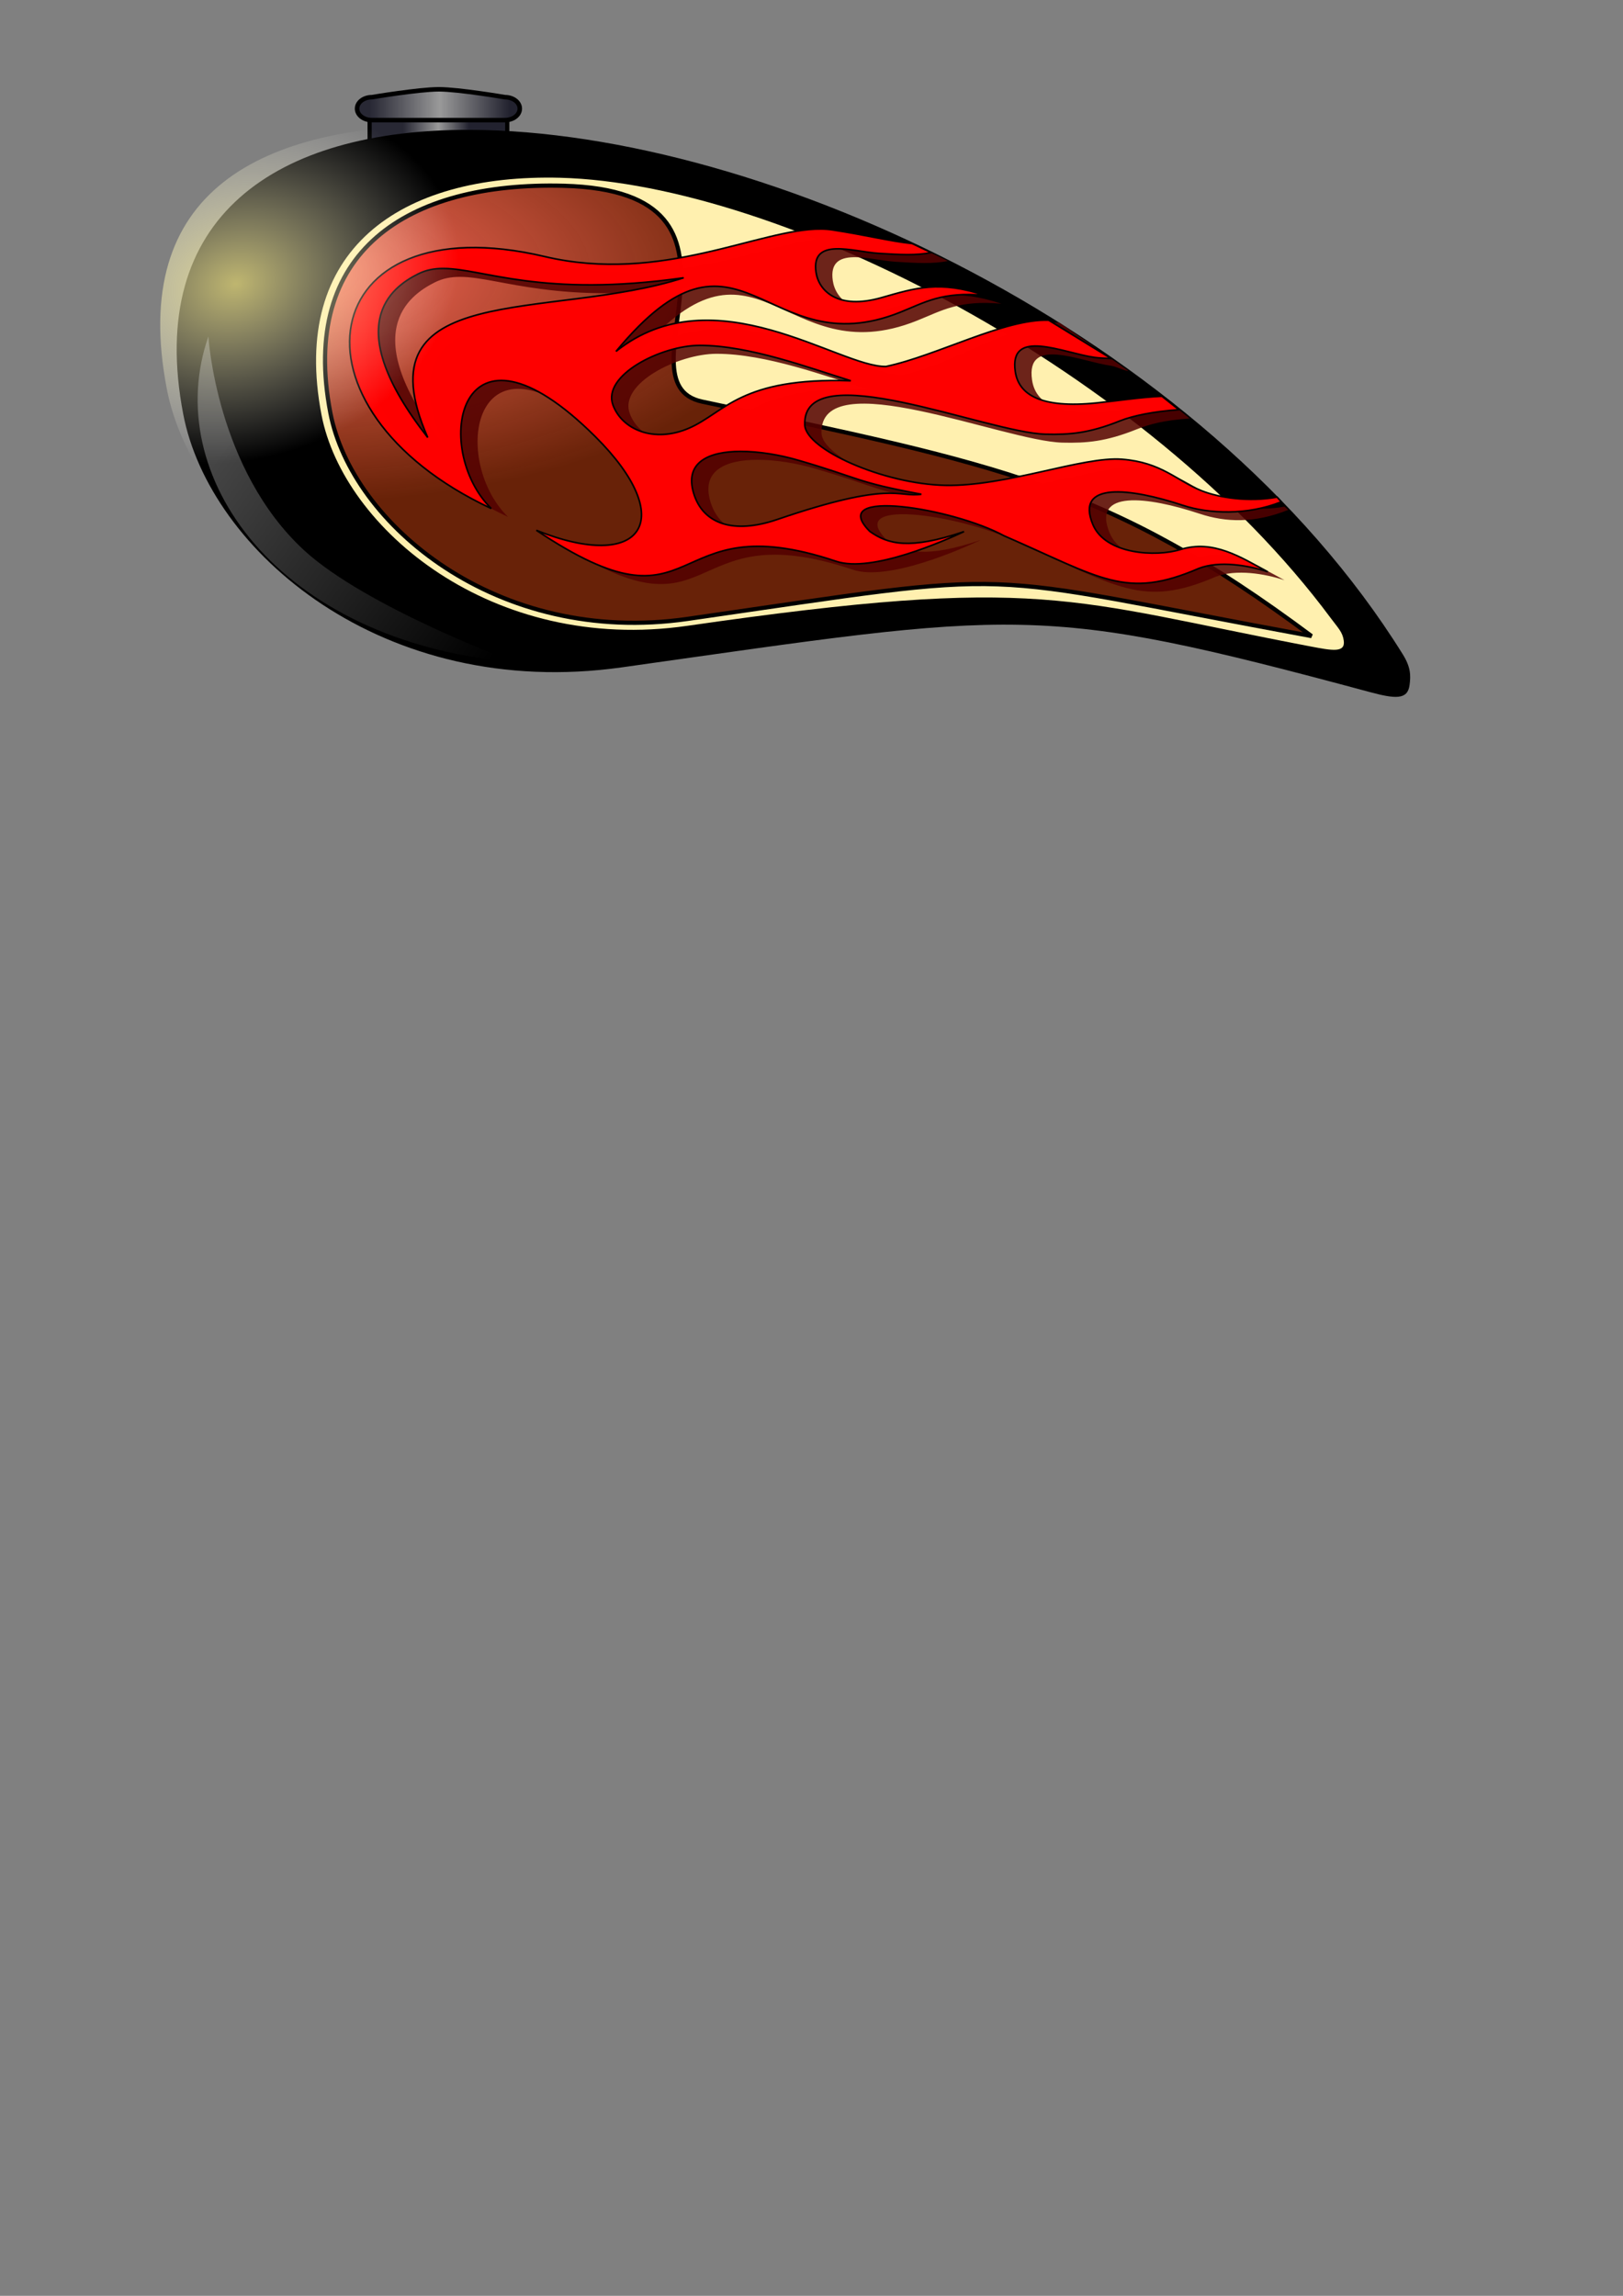
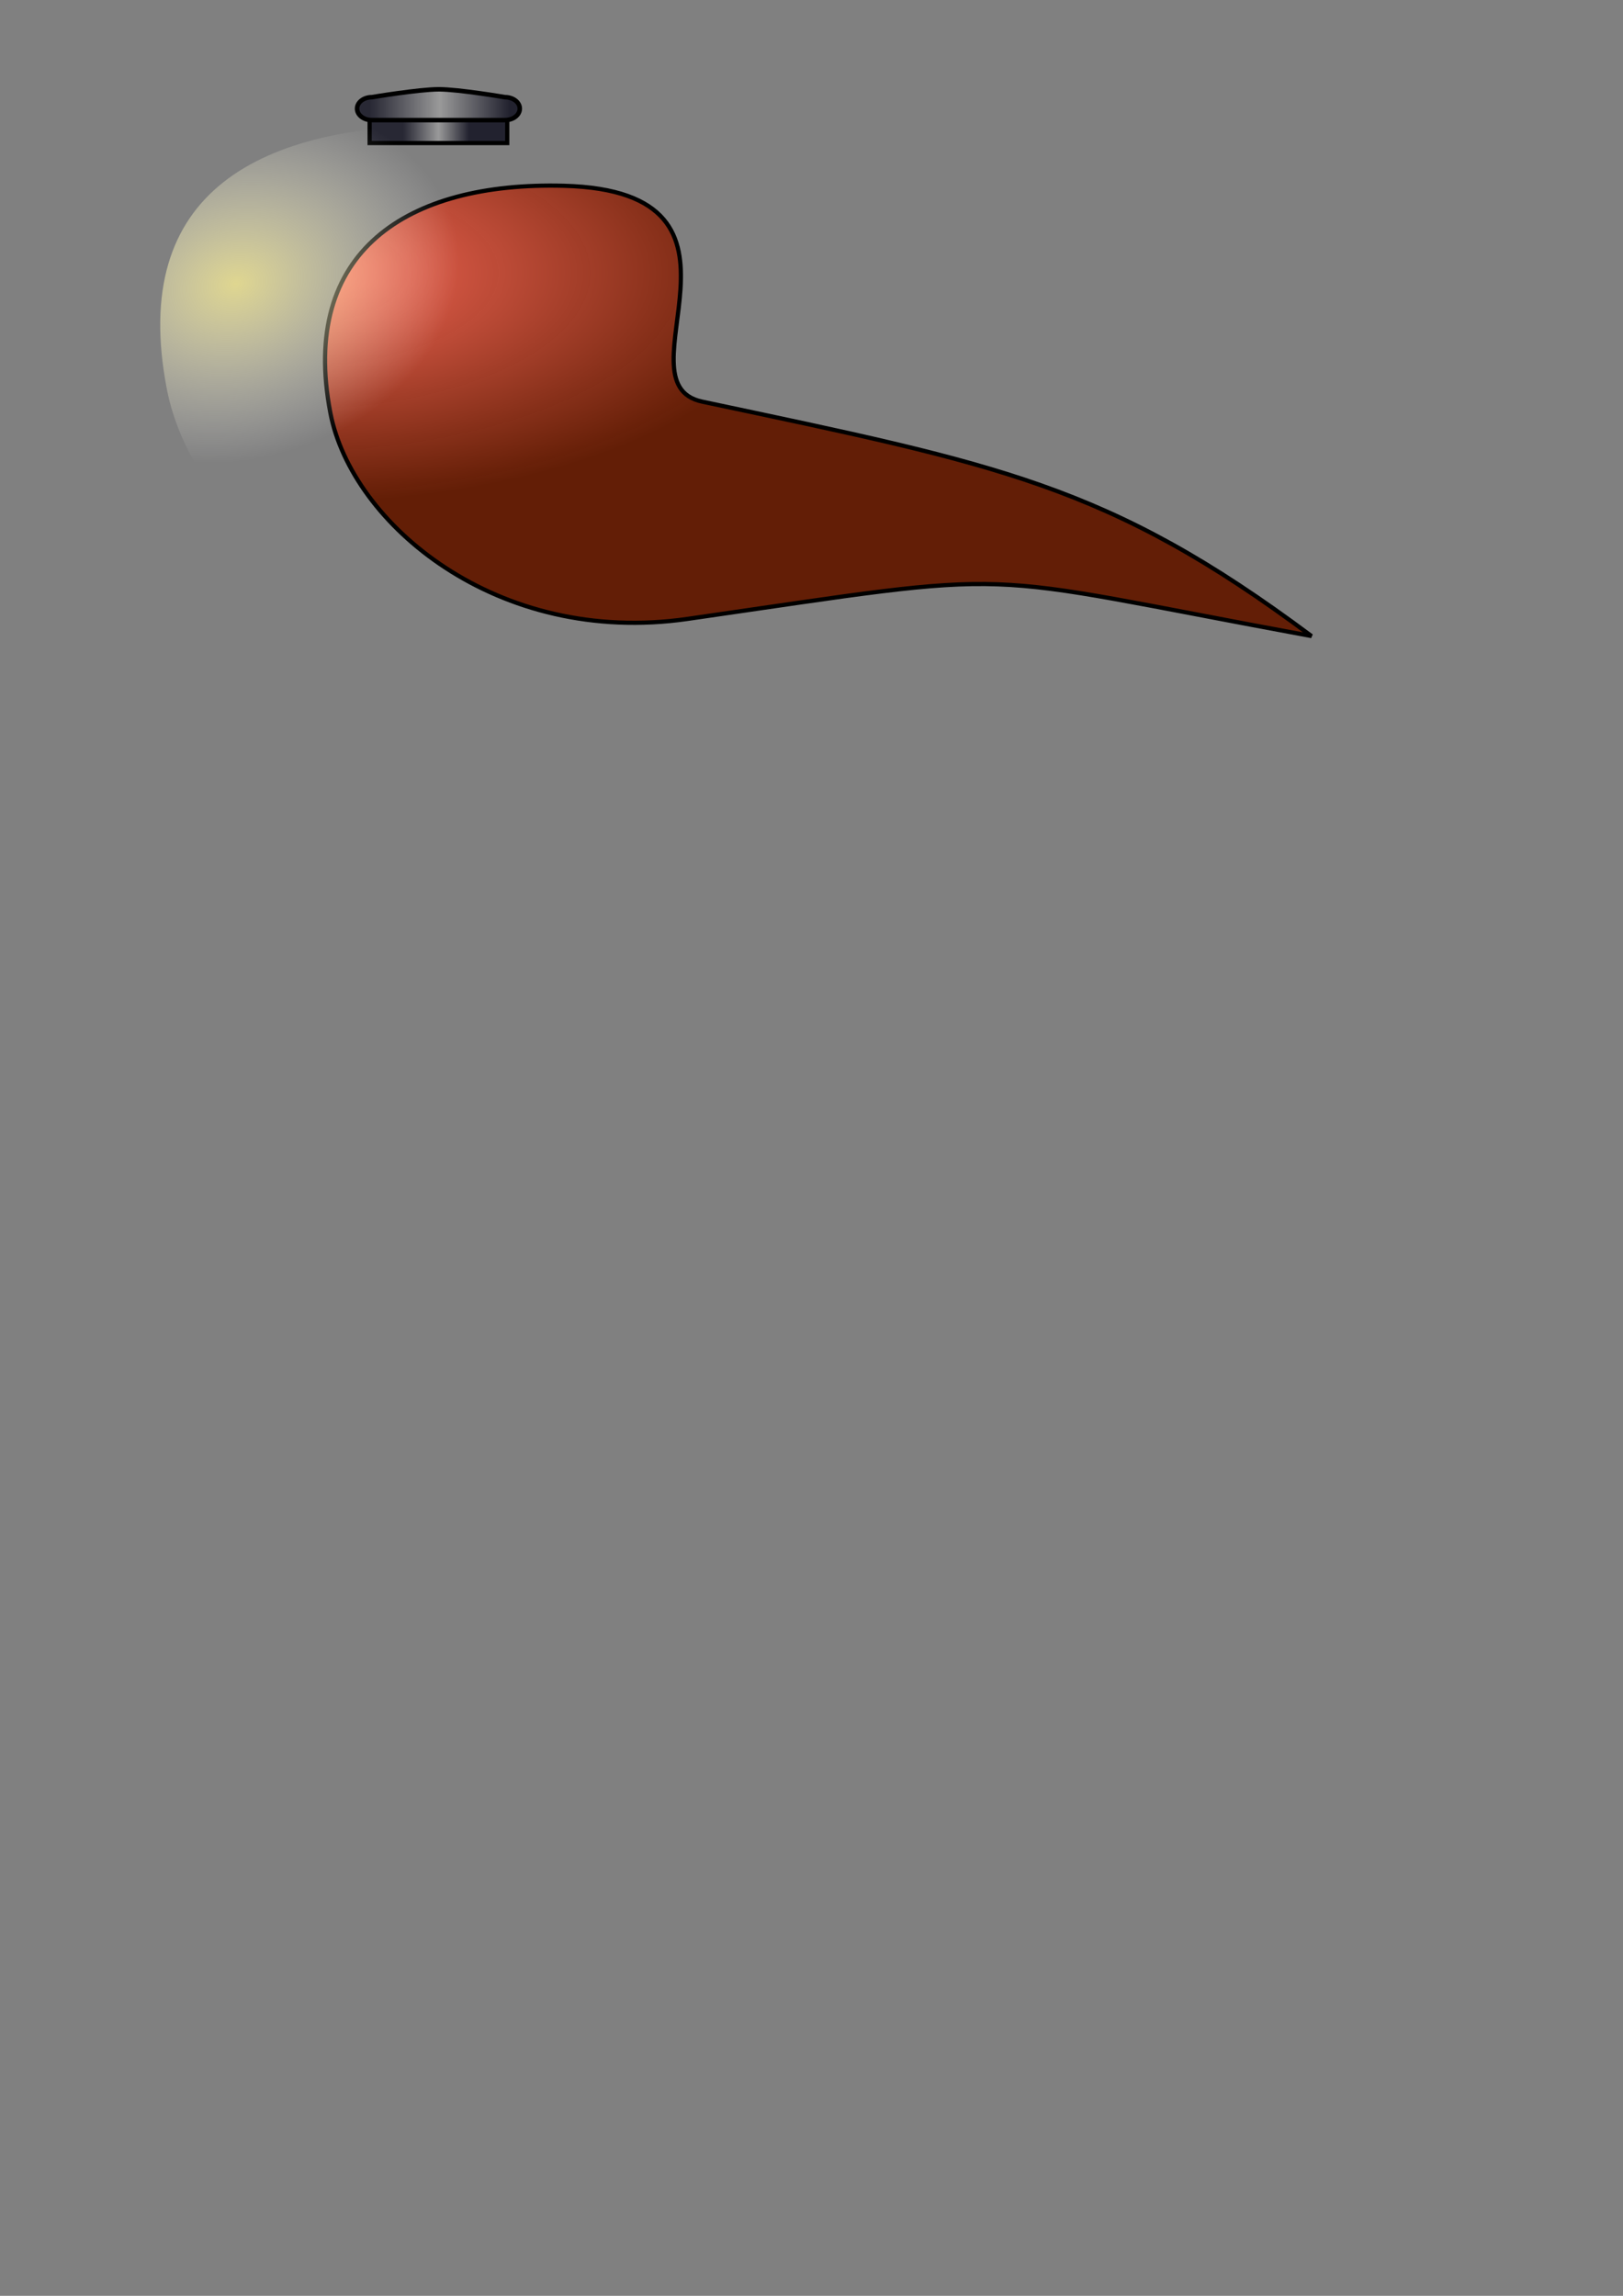
<svg xmlns="http://www.w3.org/2000/svg" xmlns:xlink="http://www.w3.org/1999/xlink" width="744.094" height="1052.362">
  <rect width="100%" height="100%" fill="#808080" stroke="none" />
  <title>Bikers tank</title>
  <defs>
    <linearGradient id="linearGradient3418">
      <stop stop-color="#000000" id="stop3420" offset="0" />
      <stop stop-color="#393939" id="stop3422" offset="1" />
    </linearGradient>
    <linearGradient id="linearGradient3410">
      <stop stop-color="#ffffff" stop-opacity="0.27" id="stop3412" offset="0" />
      <stop stop-color="#ffffff" stop-opacity="0" id="stop3414" offset="1" />
    </linearGradient>
    <linearGradient id="linearGradient3394">
      <stop stop-color="#ffffff" offset="0" id="stop3396" />
      <stop stop-color="#ffffff" stop-opacity="0" offset="1" id="stop3398" />
    </linearGradient>
    <linearGradient id="linearGradient3382">
      <stop stop-color="#fff395" stop-opacity="0.748" id="stop3384" offset="0" />
      <stop stop-color="#ffffff" stop-opacity="0" id="stop3386" offset="1" />
    </linearGradient>
    <linearGradient id="linearGradient3372">
      <stop stop-color="#ffffff" id="stop3374" offset="0" />
      <stop stop-color="#ffffff" stop-opacity="0" id="stop3376" offset="1" />
    </linearGradient>
    <linearGradient id="linearGradient3362">
      <stop stop-color="#ff6c5b" id="stop3364" offset="0" />
      <stop stop-color="#611900" stop-opacity="0.957" id="stop3366" offset="1" />
    </linearGradient>
    <linearGradient id="linearGradient3231">
      <stop stop-color="#ff6a06" id="stop3233" offset="0" />
      <stop stop-color="#ff6600" id="stop3235" offset="1" />
    </linearGradient>
    <linearGradient id="linearGradient3212">
      <stop stop-color="#000000" id="stop3214" offset="0" />
      <stop stop-color="#003d00" id="stop3216" offset="1" />
    </linearGradient>
    <linearGradient id="linearGradient3182">
      <stop stop-color="#22222f" stop-opacity="0.941" offset="0" id="stop3184" />
      <stop stop-color="#999999" id="stop3186" offset="0.537" />
      <stop stop-color="#22222f" offset="1" id="stop3188" />
    </linearGradient>
    <linearGradient id="linearGradient3164">
      <stop stop-color="#22222f" stop-opacity="0.941" id="stop3166" offset="0" />
      <stop stop-color="#999999" offset="0.5" id="stop3172" />
      <stop stop-color="#22222f" id="stop3168" offset="1" />
    </linearGradient>
    <linearGradient gradientUnits="userSpaceOnUse" y2="655.319" x2="202.778" y1="655.319" x1="169.583" id="linearGradient3170" xlink:href="#linearGradient3164" />
    <linearGradient gradientUnits="userSpaceOnUse" y2="661.686" x2="193.14" y1="661.686" x1="177.435" id="linearGradient3180" xlink:href="#linearGradient3182" />
    <linearGradient xlink:href="#linearGradient4016" id="linearGradient4024" x1="164.655" y1="281.616" x2="360.624" y2="229.088" gradientUnits="userSpaceOnUse" />
    <linearGradient id="linearGradient3957">
      <stop stop-color="#ff8700" offset="0" id="stop3959" />
      <stop stop-color="#f41100" stop-opacity="0.357" offset="1" id="stop3961" />
    </linearGradient>
    <linearGradient id="linearGradient3996">
      <stop stop-color="#000000" offset="0" id="stop3998" />
      <stop stop-color="#ff0d00" stop-opacity="0" offset="1" id="stop4000" />
    </linearGradient>
    <linearGradient id="linearGradient4016">
      <stop stop-color="#000000" stop-opacity="0.409" offset="0" id="stop4018" />
      <stop stop-color="#2f3232" stop-opacity="0" offset="1" id="stop4020" />
    </linearGradient>
    <radialGradient gradientUnits="userSpaceOnUse" gradientTransform="matrix(1,0,0,0.457,0,395.687)" r="120.232" fy="677.545" fx="179.98" cy="677.545" cx="179.98" id="radialGradient3368" xlink:href="#linearGradient3362" />
    <radialGradient gradientTransform="matrix(1.13,0.141,-9.7164115e-2,0.776,46.917,137.306)" gradientUnits="userSpaceOnUse" r="64.786" fy="730.576" fx="185" cy="730.576" cx="185" id="radialGradient3378" xlink:href="#linearGradient3372" />
    <radialGradient gradientUnits="userSpaceOnUse" gradientTransform="matrix(0.365,-2.7616993e-2,2.3582562e-2,0.312,95.395,499.465)" r="147.117" fy="697.072" fx="170.55" cy="697.072" cx="170.55" id="radialGradient3388" xlink:href="#linearGradient3382" />
    <radialGradient r="147.117" fy="697.072" fx="170.55" cy="697.072" cx="170.55" gradientTransform="matrix(0.123,-2.4072171e-2,2.4947899e-2,0.127,147.577,620.053)" gradientUnits="userSpaceOnUse" id="radialGradient3392" xlink:href="#linearGradient3394" />
    <linearGradient gradientUnits="userSpaceOnUse" y2="788.329" x2="198.875" y1="745.781" x1="136.623" id="linearGradient3416" xlink:href="#linearGradient3410" />
    <radialGradient gradientUnits="userSpaceOnUse" gradientTransform="matrix(2.702,0.77,-0.211,0.741,-150.319,53.385)" r="147.117" fy="723.491" fx="178.05" cy="723.491" cx="178.05" id="radialGradient3424" xlink:href="#linearGradient3418" />
    <radialGradient r="147.117" fy="697.072" fx="170.55" cy="697.072" cx="170.55" gradientTransform="matrix(0.353,-9.8593126e-2,7.6990032e-2,0.275,52.795,533.025)" gradientUnits="userSpaceOnUse" id="radialGradient3428" xlink:href="#linearGradient3382" />
    <radialGradient r="120.232" fy="718.157" fx="202.837" cy="718.157" cx="202.837" gradientTransform="matrix(1,0,0,0.457,-22.5,512.83)" gradientUnits="userSpaceOnUse" id="radialGradient3432" xlink:href="#linearGradient3362" />
    <linearGradient y2="661.686" x2="193.14" y1="661.686" x1="177.435" gradientUnits="userSpaceOnUse" id="linearGradient3445" xlink:href="#linearGradient3182" />
    <radialGradient r="147.117" fy="723.491" fx="178.05" cy="723.491" cx="178.05" gradientTransform="matrix(2.702,0.77,-0.211,0.741,-150.319,53.385)" gradientUnits="userSpaceOnUse" id="radialGradient3447" xlink:href="#linearGradient3418" />
    <linearGradient y2="655.319" x2="202.778" y1="655.319" x1="169.583" gradientUnits="userSpaceOnUse" id="linearGradient3449" xlink:href="#linearGradient3164" />
    <radialGradient r="120.232" fy="677.545" fx="179.98" cy="677.545" cx="179.98" gradientTransform="matrix(1,0,0,0.457,0,395.687)" gradientUnits="userSpaceOnUse" id="radialGradient3451" xlink:href="#linearGradient3362" />
    <radialGradient r="147.117" fy="697.072" fx="170.55" cy="697.072" cx="170.55" gradientTransform="matrix(0.353,-9.8593126e-2,7.6990032e-2,0.275,52.795,533.025)" gradientUnits="userSpaceOnUse" id="radialGradient3453" xlink:href="#linearGradient3382" />
    <linearGradient y2="788.329" x2="198.875" y1="745.781" x1="136.623" gradientUnits="userSpaceOnUse" id="linearGradient3455" xlink:href="#linearGradient3410" />
    <linearGradient y2="788.329" x2="198.875" y1="745.781" x1="136.623" gradientUnits="userSpaceOnUse" id="linearGradient3458" xlink:href="#linearGradient3410" />
    <radialGradient r="147.117" fy="697.072" fx="170.55" cy="697.072" cx="170.55" gradientTransform="matrix(0.353,-9.8593126e-2,7.6990032e-2,0.275,52.795,533.025)" gradientUnits="userSpaceOnUse" id="radialGradient3461" xlink:href="#linearGradient3382" />
    <radialGradient r="120.232" fy="677.545" fx="179.98" cy="677.545" cx="179.98" gradientTransform="matrix(1,0,0,0.457,0,395.687)" gradientUnits="userSpaceOnUse" id="radialGradient3466" xlink:href="#linearGradient3362" />
    <linearGradient y2="655.319" x2="202.778" y1="655.319" x1="169.583" gradientUnits="userSpaceOnUse" id="linearGradient3470" xlink:href="#linearGradient3164" />
    <linearGradient y2="661.686" x2="193.14" y1="661.686" x1="177.435" gradientUnits="userSpaceOnUse" id="linearGradient3476" xlink:href="#linearGradient3182" />
    <linearGradient y2="0.5" x2="0.722" y1="0.5" x1="0.243" id="linearGradient3489" xlink:href="#linearGradient3182" />
    <linearGradient y2="0.5" x2="0.936" y1="0.5" x1="0.08" id="linearGradient3491" xlink:href="#linearGradient3164" />
    <radialGradient r="120.232" fy="677.545" fx="179.98" cy="677.545" cx="179.98" gradientTransform="matrix(1,0,0,0.457,0,395.687)" gradientUnits="userSpaceOnUse" id="radialGradient3493" xlink:href="#linearGradient3362" />
    <radialGradient r="147.117" fy="697.072" fx="170.55" cy="697.072" cx="170.55" gradientTransform="matrix(0.353,-9.8593126e-2,7.6990032e-2,0.275,52.795,533.025)" gradientUnits="userSpaceOnUse" id="radialGradient3495" xlink:href="#linearGradient3382" />
    <linearGradient y2="1" x2="0.93" y1="0.453" x1="0.108" id="linearGradient3497" xlink:href="#linearGradient3410" />
  </defs>
  <g>
    <title>Layer 1</title>
    <g id="layer1">
      <g transform="matrix(1.922 0 0 1.922 -212.221 -1230.52)" id="g3478">
        <rect fill="url(#linearGradient3489)" stroke="#000000" stroke-miterlimit="4" id="rect2388" width="32.83" height="5.556" x="198.585" y="668.792" />
-         <path fill="#000000" stroke-miterlimit="4" d="m222.475,671.196c-23.04,-0.064 -42.395,5.076 -54.855,16.143c-12.461,11.066 -18.027,28.059 -13.489,51.701c6.237,32.494 47.459,68.407 104.656,60.344c95.462,-13.458 98.707,-15.545 178.406,5.906c6.063,1.632 8.97,1.86 9.451,-1.634c0.326,-2.372 0.275,-4.34 -1.607,-7.366c-47.566,-76.488 -152.312,-124.898 -222.562,-125.094z" id="path2383" />
        <path fill="url(#linearGradient3491)" stroke="#000000" stroke-width="1.079" stroke-miterlimit="4" d="m199.14,663.402c0,0 11.191,-1.875 15.948,-1.875c4.758,0 15.77,1.875 15.77,1.875c1.965,0 3.547,1.221 3.547,2.738c0,1.517 -1.582,2.738 -3.547,2.738l-31.718,0c-1.965,0 -3.547,-1.221 -3.547,-2.738c0,-1.517 1.582,-2.738 3.547,-2.738z" id="rect2390" />
-         <path fill="#fff0af" stroke-miterlimit="4" id="path3227" d="m244.083,682.625c-38.29,-0.991 -64.539,17.139 -56.973,56.556c5.2,27.088 40.727,57.017 87.244,50.304c84.9,-12.252 90.499,-6.173 148.724,4.924c5.142,0.98 8.251,1.554 7.879,-1.362c-0.264,-2.066 -1.354,-3.042 -3.125,-5.426c-43.938,-59.119 -131.305,-103.628 -183.748,-104.996z" />
-         <path fill="url(#radialGradient3493)" stroke="#000000" stroke-miterlimit="4" d="m244.867,684.534c-37.398,-0.968 -63.035,15.669 -55.645,54.167c5.078,26.456 39.778,55.688 85.211,49.132c82.921,-11.967 64.818,-11.387 148.829,4.095c-48.627,-36.265 -74.825,-40.933 -145.358,-55.916c-20.947,-4.45 18.184,-50.142 -33.037,-51.477z" id="path3229" />
-         <path fill="#540101" fill-opacity="0.849" stroke-width="0.385" stroke-miterlimit="4" id="path3350" d="m310.257,696.853c-14.632,-0.136 -37.928,13.161 -65.906,6.562c-55.121,-13.001 -63.652,36.296 -12.75,60.094c-14.37,-14.074 -8.099,-49.883 24.812,-17.156c20.007,19.895 11.263,32.529 -14.062,22.344c40.294,26.928 29.729,-6.614 71.531,7.406c8.482,2.845 26.04,-5.013 30.5,-7.094c-13.104,4.418 -18.149,3.017 -22.469,-0.031c-10.618,-10.618 20.104,-5.495 32,1.031c23.184,10.05 28.992,15.322 46.469,7.781c4.886,-1.89 11.769,-0.744 16.438,0.812c-6.411,-3.459 -12.975,-7.775 -20.844,-5.312c-5.836,1.826 -17.841,1.165 -20.844,-5.906c-4.433,-10.441 8.96,-8.762 21.469,-4.625c6.159,2.037 13.036,2.327 21.116,-0.933l-0.911,-0.768c-6.729,1.223 -11.558,-0.102 -15.799,-1.799c-5.872,-2.35 -9.49,-6.769 -18.938,-7.5c-9.447,-0.731 -27.529,6.52 -42.188,6.219c-14.658,-0.301 -33.306,-8.549 -33.5,-14.438c-0.558,-16.924 43.497,1.905 57.438,2.25c5.807,0.144 10.417,-0.247 17.688,-3.156c3.159,-1.264 6.514,-2.162 12.674,-2.607l-3.062,-2.496c-5.53,0.279 -9.773,0.248 -15.08,0.79c-13.56,1.385 -18.651,-2.082 -19.438,-7.469c-1.541,-10.554 11.439,-4.425 18.938,-3.375c1.057,0.148 3.121,1.2 4.085,1.232l-16.491,-11.545c-10.435,-0.404 -25.191,9.888 -37.375,12.469c-11.066,0.275 -40.953,-22.312 -64.406,-3.594c29.858,-36.028 35.292,3.702 67.812,-9.344c5.872,-2.35 10.018,-4.975 20.125,-4.031c-10.725,-3.603 -16.549,-1.759 -24.531,0.531c-10.582,3.036 -15.052,-1.68 -15.688,-6.031c-1.245,-8.524 8.927,-4.87 15.031,-4.5c5.096,0.309 8.828,0.524 12.438,-0.188l-4.531,-2.156c-5.348,-0.576 -10.931,-2.015 -18.938,-3.25c-0.897,-0.138 -1.837,-0.21 -2.812,-0.219zm-90.062,9.406c9.521,0.035 23.467,7.034 57.312,2.219c-31.977,10.33 -77.68,0.186 -61.062,38.094c-21.079,-26.919 -8.633,-35.821 -2.312,-39c1.917,-0.964 3.865,-1.321 6.062,-1.312zm61.156,18.344c11.795,0 26.086,5.364 36,8.438c-26.294,-0.875 -30.011,7.552 -38.531,11.281c-8.407,3.68 -16.058,0.331 -18.188,-5.5c-2.603,-7.126 11.545,-14.219 20.719,-14.219zm9.656,25.281c4.478,-0.017 9.505,0.861 13.656,2.062c15.121,4.377 13.637,5.223 29.531,8.156c-5.734,0.838 -6.852,-3.385 -34.406,6.031c-10.356,3.539 -17.684,1.107 -19.906,-6.25c-2.256,-7.467 3.662,-9.971 11.125,-10z" />
-         <path fill="#ff0000" fill-opacity="0.994" stroke="#000000" stroke-width="0.385" stroke-miterlimit="4" d="m306.257,694.853c-14.632,-0.136 -37.928,13.161 -65.906,6.562c-55.121,-13.001 -63.652,36.296 -12.75,60.094c-14.37,-14.074 -8.099,-49.883 24.812,-17.156c20.007,19.895 11.263,32.529 -14.062,22.344c40.294,26.928 29.729,-6.614 71.531,7.406c8.482,2.845 26.04,-5.013 30.5,-7.094c-13.104,4.418 -18.149,3.017 -22.469,-0.031c-10.618,-10.618 20.104,-5.495 32,1.031c23.184,10.05 28.992,15.322 46.469,7.781c4.886,-1.89 11.769,-0.744 16.438,0.812c-6.411,-3.459 -12.975,-7.775 -20.844,-5.312c-5.836,1.826 -17.841,1.165 -20.844,-5.906c-4.433,-10.441 8.96,-8.762 21.469,-4.625c6.159,2.037 15.357,2.416 23.438,-0.844l-1,-1.125c-6.729,1.223 -13.79,0.166 -18.031,-1.531c-5.872,-2.35 -9.49,-6.769 -18.938,-7.5c-9.447,-0.731 -27.529,6.52 -42.188,6.219c-14.658,-0.301 -33.306,-8.549 -33.5,-14.438c-0.558,-16.924 43.497,1.905 57.438,2.25c5.807,0.144 10.417,-0.247 17.688,-3.156c3.159,-1.264 7.943,-2.252 14.103,-2.696l-4.045,-3.21c-5.53,0.279 -10.219,1.052 -15.527,1.594c-13.56,1.385 -18.651,-2.082 -19.438,-7.469c-1.541,-10.554 11.439,-4.425 18.938,-3.375c1.057,0.148 2.942,0.218 3.906,0.25l-14.884,-9.134c-10.435,-0.404 -26.62,8.46 -38.804,11.04c-11.066,0.275 -40.953,-22.312 -64.406,-3.594c29.858,-36.028 35.292,3.702 67.812,-9.344c5.872,-2.35 10.018,-4.975 20.125,-4.031c-10.725,-3.603 -16.549,-1.759 -24.531,0.531c-10.582,3.036 -15.052,-1.68 -15.688,-6.031c-1.245,-8.524 8.927,-4.87 15.031,-4.5c5.096,0.309 8.828,0.524 12.438,-0.188l-4.531,-2.156c-5.348,-0.576 -10.931,-2.015 -18.938,-3.25c-0.897,-0.138 -1.837,-0.21 -2.812,-0.219zm-90.062,9.406c9.521,0.035 23.467,7.034 57.312,2.219c-31.977,10.33 -77.68,0.186 -61.062,38.094c-21.079,-26.919 -8.633,-35.821 -2.312,-39c1.917,-0.964 3.865,-1.321 6.062,-1.312zm61.156,18.344c11.795,0 26.086,5.364 36,8.438c-26.294,-0.875 -30.011,7.552 -38.531,11.281c-8.407,3.68 -16.058,0.331 -18.188,-5.5c-2.602,-7.126 11.545,-14.219 20.719,-14.219zm9.656,25.281c4.478,-0.017 9.505,0.861 13.656,2.062c15.121,4.377 13.637,5.223 29.531,8.156c-5.734,0.838 -6.852,-3.385 -34.406,6.031c-10.356,3.539 -17.684,1.107 -19.906,-6.25c-2.256,-7.467 3.662,-9.971 11.125,-10z" id="path3949" />
+         <path fill="url(#radialGradient3493)" stroke="#000000" stroke-miterlimit="4" d="m244.867,684.534c-37.398,-0.968 -63.035,15.669 -55.645,54.167c5.078,26.456 39.778,55.688 85.211,49.132c82.921,-11.967 64.818,-11.387 148.829,4.095c-48.627,-36.265 -74.825,-40.933 -145.358,-55.916c-20.947,-4.45 18.184,-50.142 -33.037,-51.477" id="path3229" />
        <path fill="url(#radialGradient3495)" stroke-miterlimit="4" id="path3380" d="m218.547,669.974c-46.079,-0.128 -77.42,15.711 -68.344,62.995c6.237,32.494 47.459,68.407 104.656,60.344c63.452,-36.645 30.717,-103.988 -36.313,-123.339z" />
-         <path fill="url(#linearGradient3497)" fill-rule="evenodd" stroke-width="1px" stroke-opacity="0.942" d="m160.124,720.481c0,0 1.875,31.689 22.83,50.988c14.788,13.619 50.356,26.744 50.356,26.744c-56.974,-5.001 -84.685,-44.806 -73.186,-77.732z" id="path3400" />
      </g>
    </g>
  </g>
</svg>